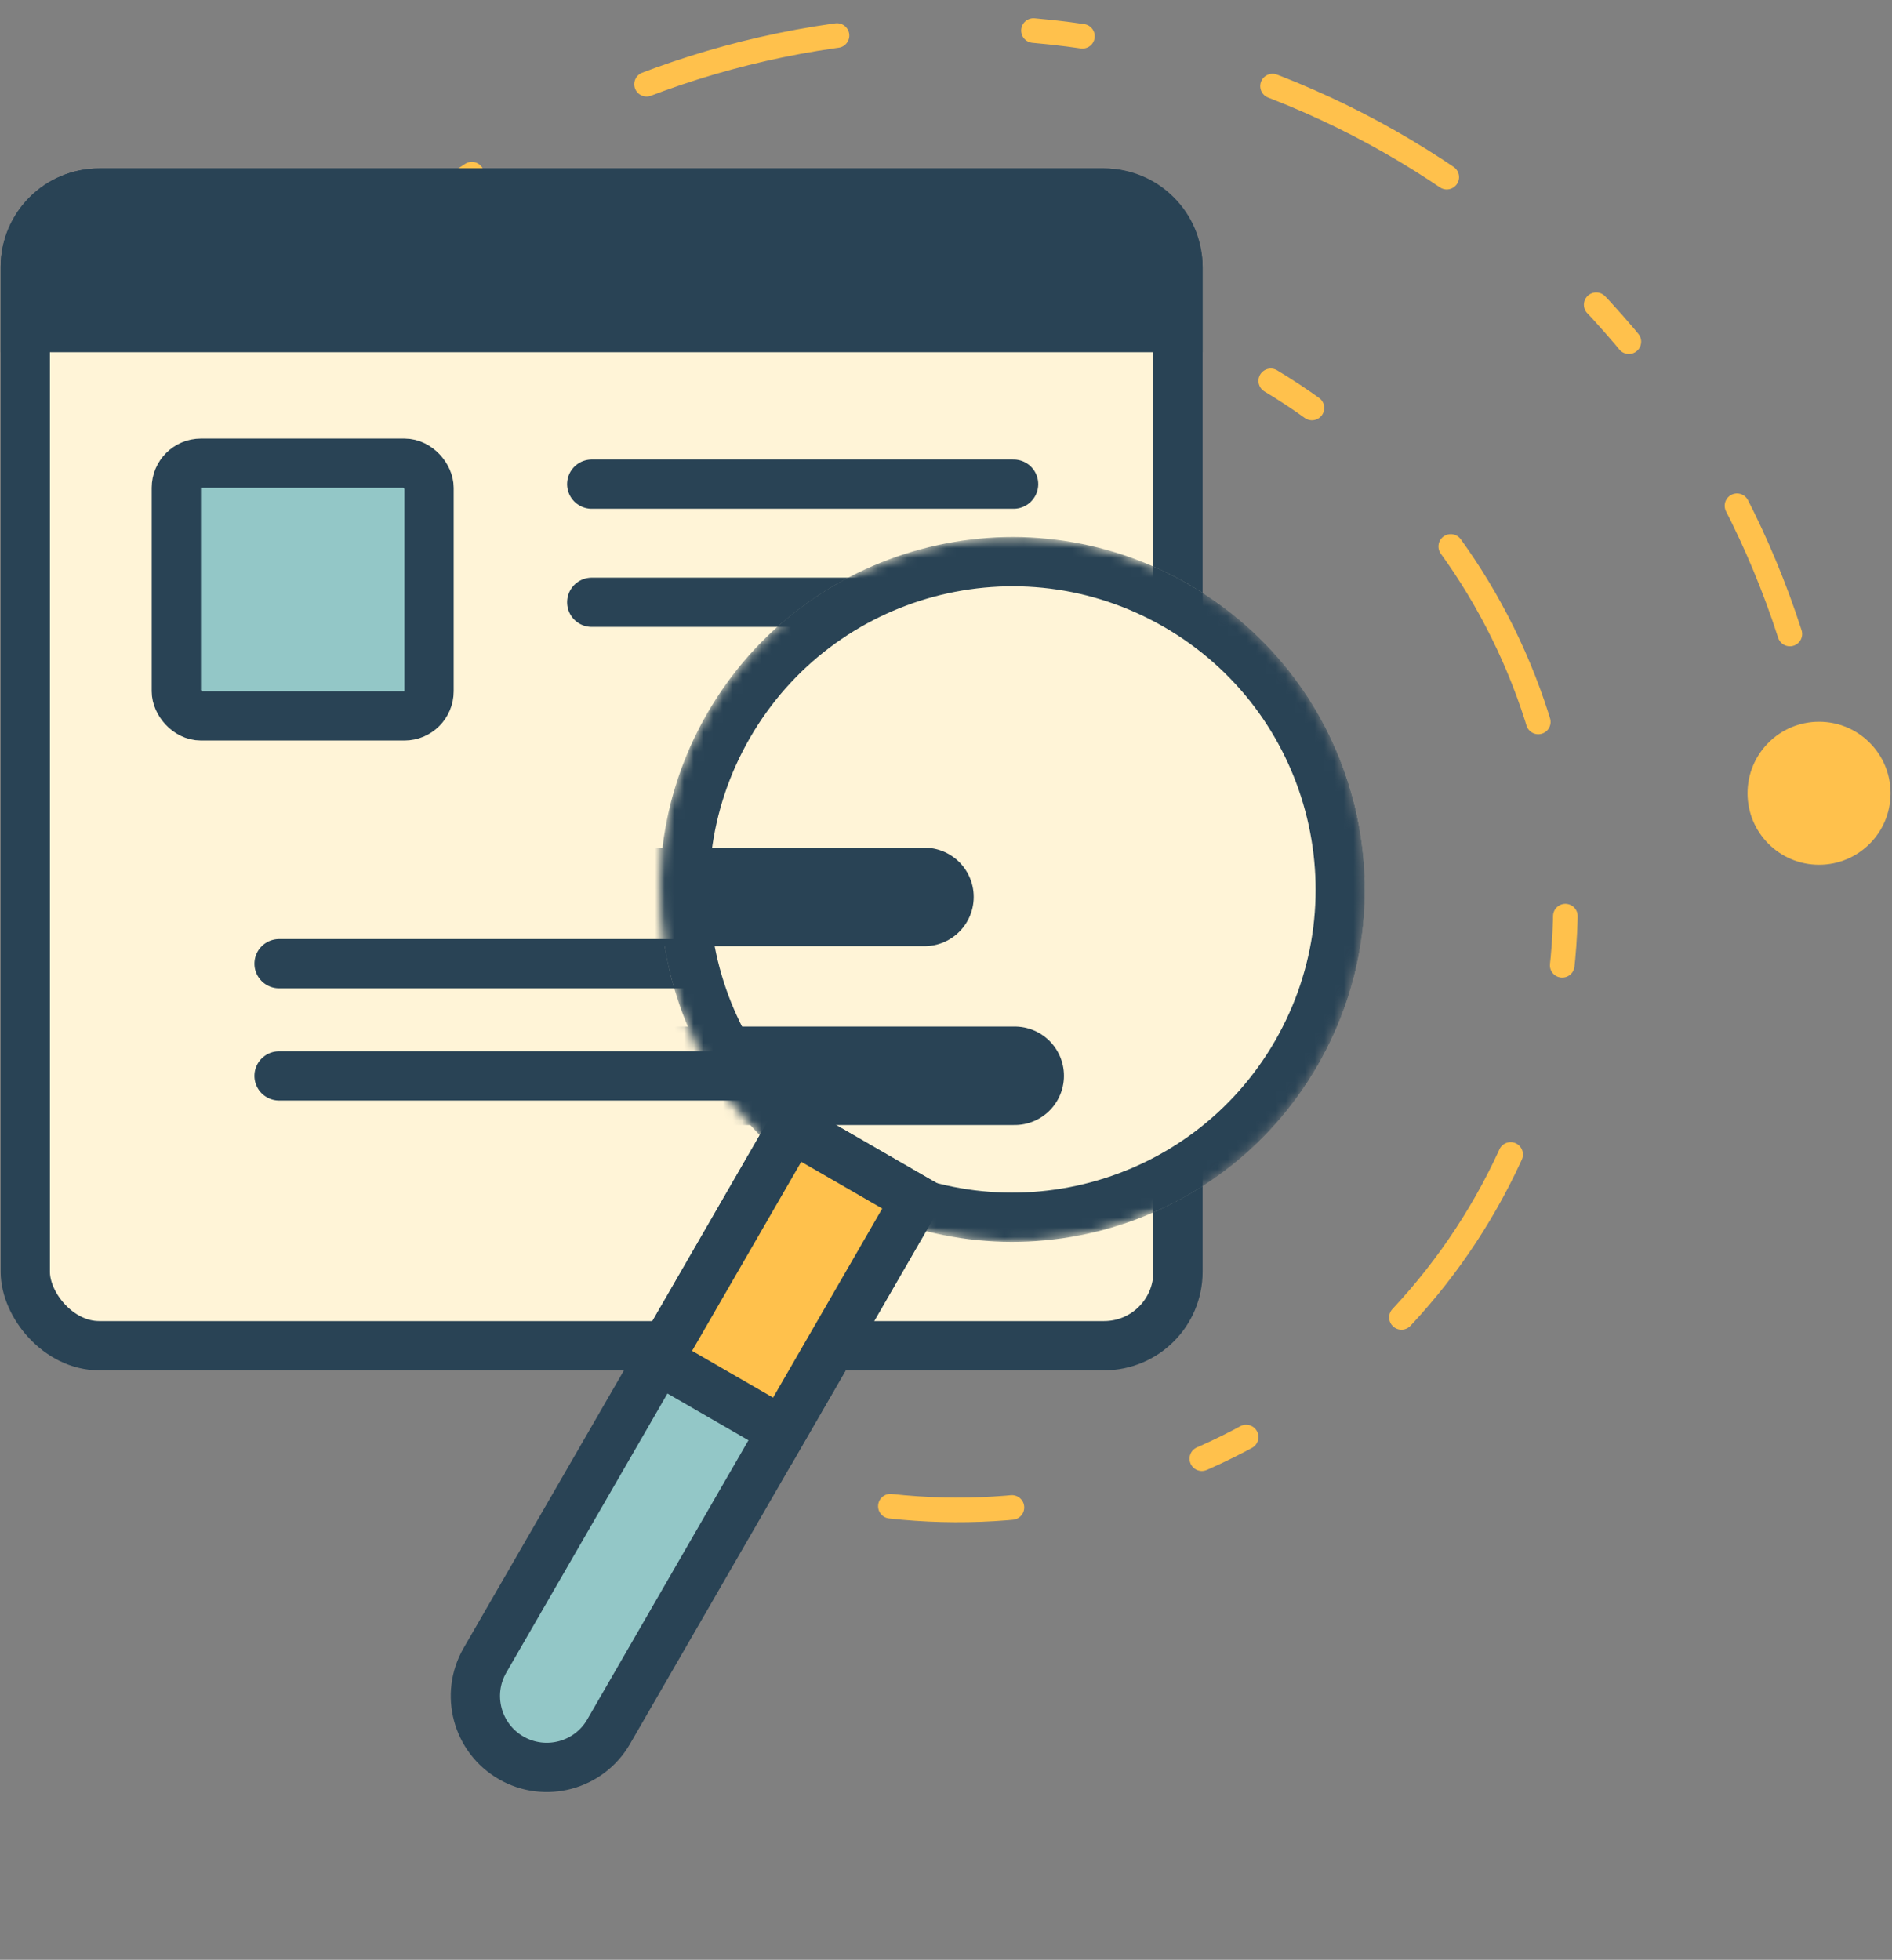
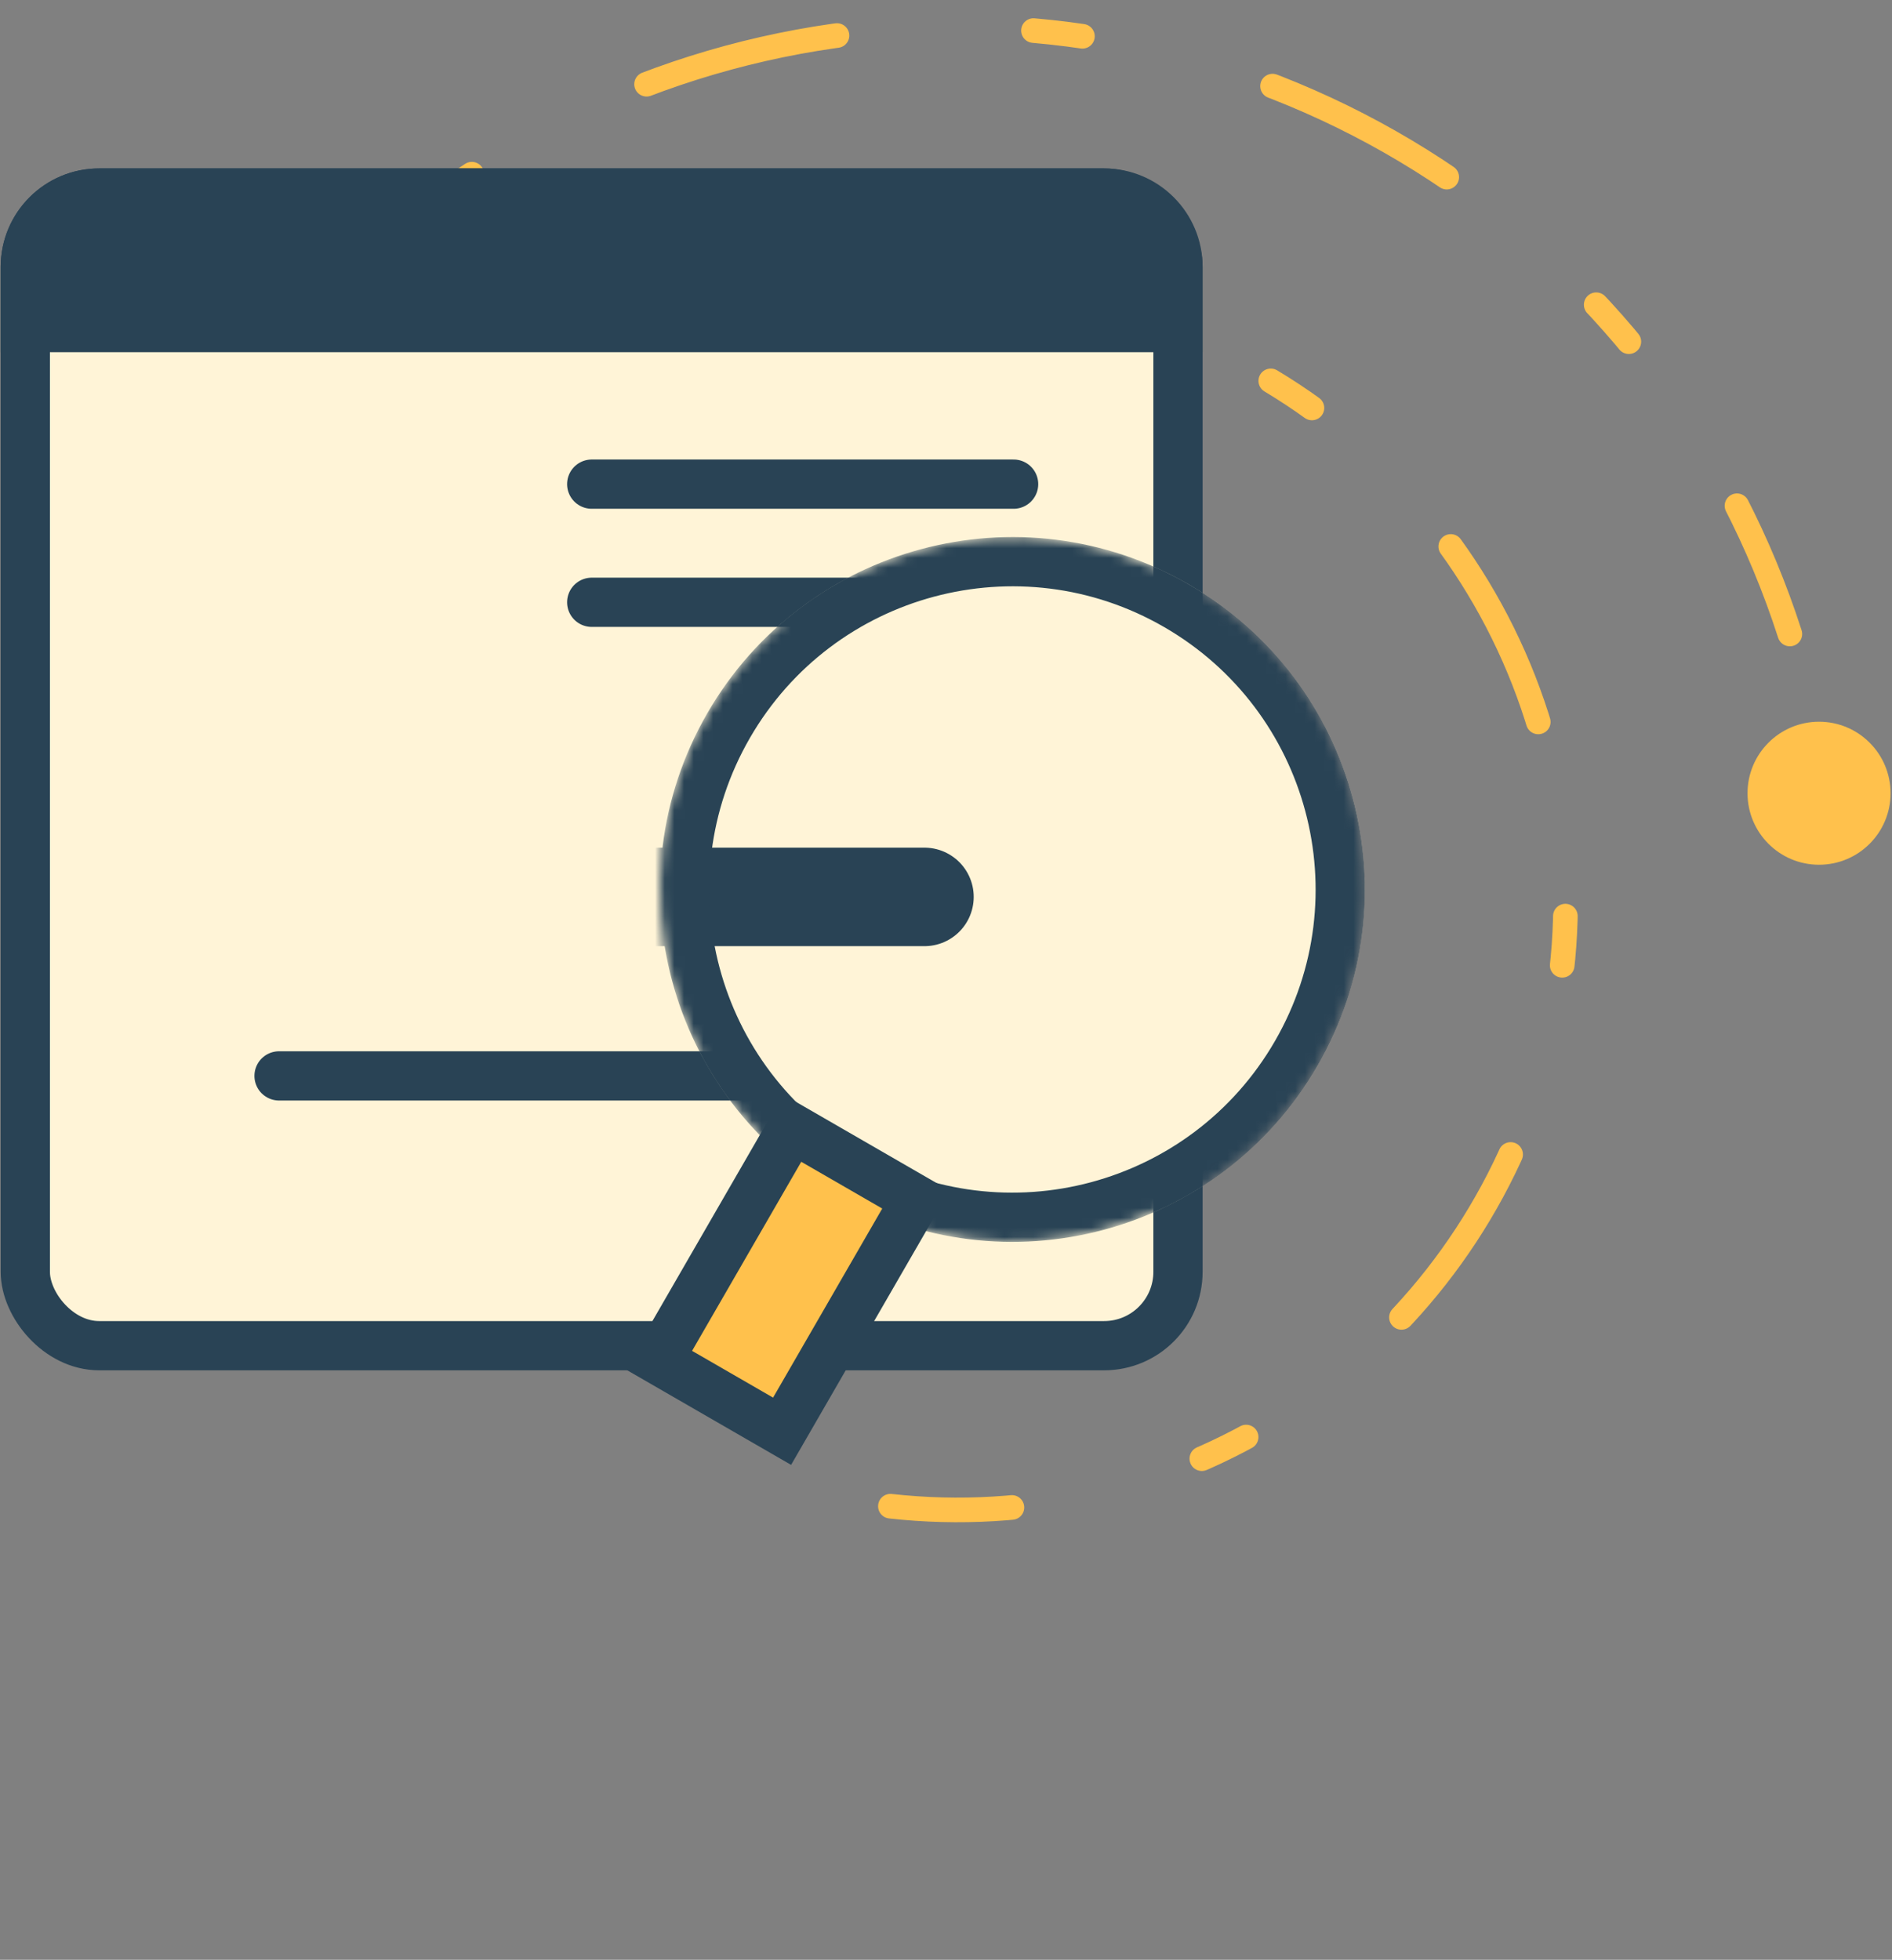
<svg xmlns="http://www.w3.org/2000/svg" width="195" height="202" viewBox="0 0 195 202" fill="none">
  <rect x="0" y="0" width="195" height="202" fill="#808080" stroke="none" />
  <path d="M10.184 75.534C14.049 55.927 24.318 38.16 39.377 25.024C54.437 11.888 73.434 4.127 93.384 2.961C113.333 1.794 133.105 7.289 149.593 18.581C166.08 29.873 178.349 46.322 184.472 65.345" stroke="#FFC14C" stroke-width="2.538" stroke-linecap="round" stroke-dasharray="5.08 20.3 20.3 20.3" />
  <rect x="2.608" y="19.898" width="118.802" height="118.805" rx="7.613" fill="#FFF4D7" stroke="#294355" stroke-width="5.076" />
-   <rect x="18.174" y="47.742" width="26.046" height="26.047" rx="2.538" fill="#93C7C7" stroke="#294355" stroke-width="5.076" />
  <path d="M10.222 19.898H113.797C118.002 19.898 121.411 23.307 121.411 27.512V33.761H2.608V27.512C2.608 23.307 6.017 19.898 10.222 19.898Z" fill="#294355" stroke="#294355" stroke-width="5.076" />
  <line x1="60.987" y1="49.901" x2="104.468" y2="49.901" stroke="#294355" stroke-width="5.076" stroke-linecap="round" />
  <mask id="path-6-inside-1_2436_4033" fill="white">
    <rect x="15.652" y="83.285" width="91.381" height="41.687" rx="2.538" />
  </mask>
  <rect x="15.652" y="83.285" width="91.381" height="41.687" rx="2.538" fill="#FF97A4" stroke="#294355" stroke-width="10.151" stroke-linejoin="round" mask="url(#path-6-inside-1_2436_4033)" />
-   <line x1="28.761" y1="99.327" x2="72.241" y2="99.327" stroke="#294355" stroke-width="5.076" stroke-linecap="round" />
  <line x1="28.761" y1="110.894" x2="88.544" y2="110.894" stroke="#294355" stroke-width="5.076" stroke-linecap="round" />
  <line x1="60.987" y1="62.079" x2="88.517" y2="62.079" stroke="#294355" stroke-width="5.076" stroke-linecap="round" />
  <mask id="mask0_2436_4033" style="mask-type:alpha" maskUnits="userSpaceOnUse" x="68" y="55" width="73" height="74">
    <path d="M133.603 108.57C124.274 124.727 103.615 130.263 87.458 120.935C71.301 111.606 65.765 90.946 75.093 74.789C84.422 58.632 105.081 53.096 121.238 62.425C137.395 71.753 142.931 92.413 133.603 108.57Z" fill="#FFF4D7" stroke="#294355" stroke-width="5.076" />
  </mask>
  <g mask="url(#mask0_2436_4033)">
    <ellipse cx="36.318" cy="36.319" rx="36.318" ry="36.319" transform="matrix(0.866 0.5 -0.5 0.866 91.055 42.067)" fill="#FFF4D7" />
    <mask id="path-12-inside-2_2436_4033" fill="white">
      <rect x="32.496" y="73.634" width="91.445" height="56.853" rx="2.538" />
    </mask>
    <rect x="32.496" y="73.634" width="91.445" height="56.853" rx="2.538" fill="#FF97A4" stroke="#294355" stroke-width="10.151" stroke-linejoin="round" mask="url(#path-12-inside-2_2436_4033)" />
    <line x1="56.841" y1="92.446" x2="95.28" y2="92.446" stroke="#294355" stroke-width="10.151" stroke-linecap="round" />
-     <line x1="49.83" y1="110.883" x2="104.582" y2="110.883" stroke="#294355" stroke-width="10.151" stroke-linecap="round" />
    <path d="M133.603 108.57C124.274 124.727 103.615 130.263 87.458 120.935C71.301 111.606 65.765 90.946 75.093 74.789C84.422 58.632 105.081 53.096 121.238 62.425C137.395 71.753 142.931 92.413 133.603 108.57Z" stroke="#294355" stroke-width="5.076" />
  </g>
-   <path d="M81.652 116.28L94.396 123.638L62.728 178.49C60.696 182.009 56.196 183.215 52.677 181.183C49.157 179.151 47.952 174.651 49.983 171.132L81.652 116.28Z" fill="#93C7C7" stroke="#294355" stroke-width="5.076" />
  <rect x="0.929" y="3.467" width="14.716" height="27.579" transform="matrix(0.866 0.5 -0.5 0.866 82.581 112.813)" fill="#FFC14C" stroke="#294355" stroke-width="5.076" />
  <ellipse cx="187.481" cy="81.76" rx="7.371" ry="7.371" transform="rotate(90 187.481 81.76)" fill="#FFC14C" />
  <path d="M130.973 39.256C143.225 46.62 152.591 57.951 157.517 71.37C162.443 84.789 162.634 99.489 158.057 113.031C153.48 126.573 144.411 138.143 132.354 145.822C120.297 153.501 105.977 156.826 91.77 155.247" stroke="#FFC14C" stroke-width="2.538" stroke-linecap="round" stroke-dasharray="5.08 20.3 20.3 20.3" />
</svg>